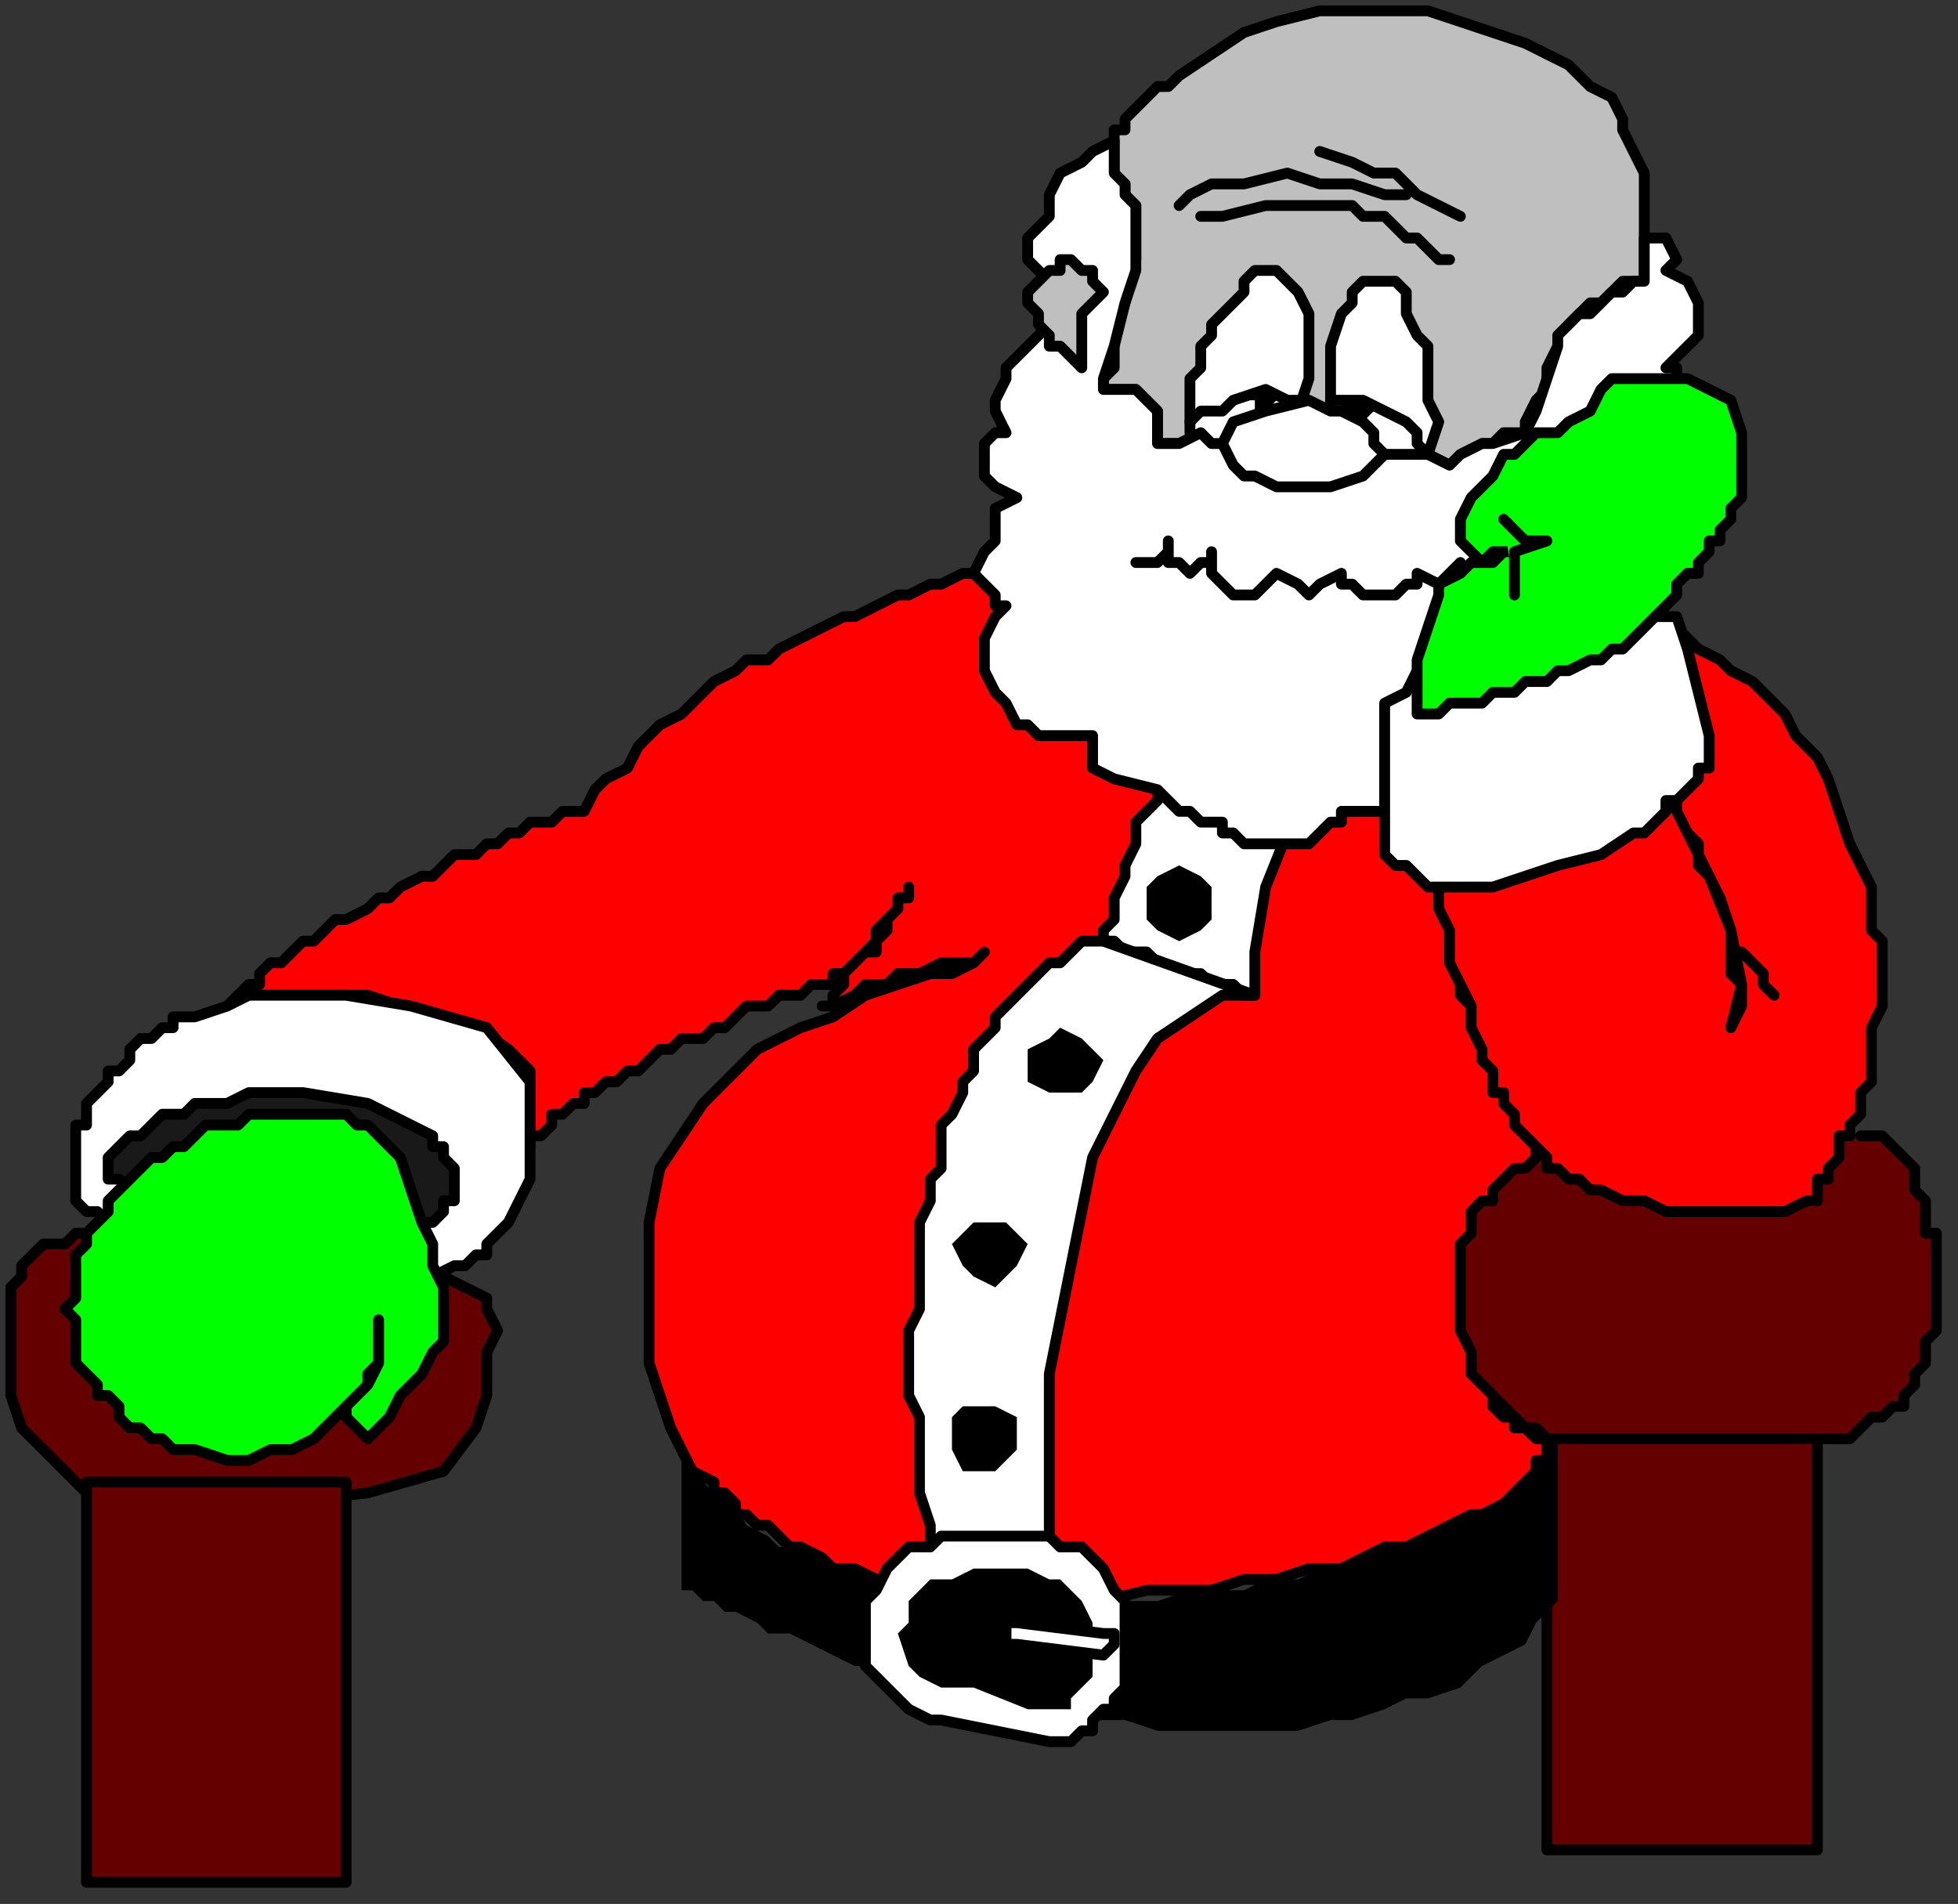
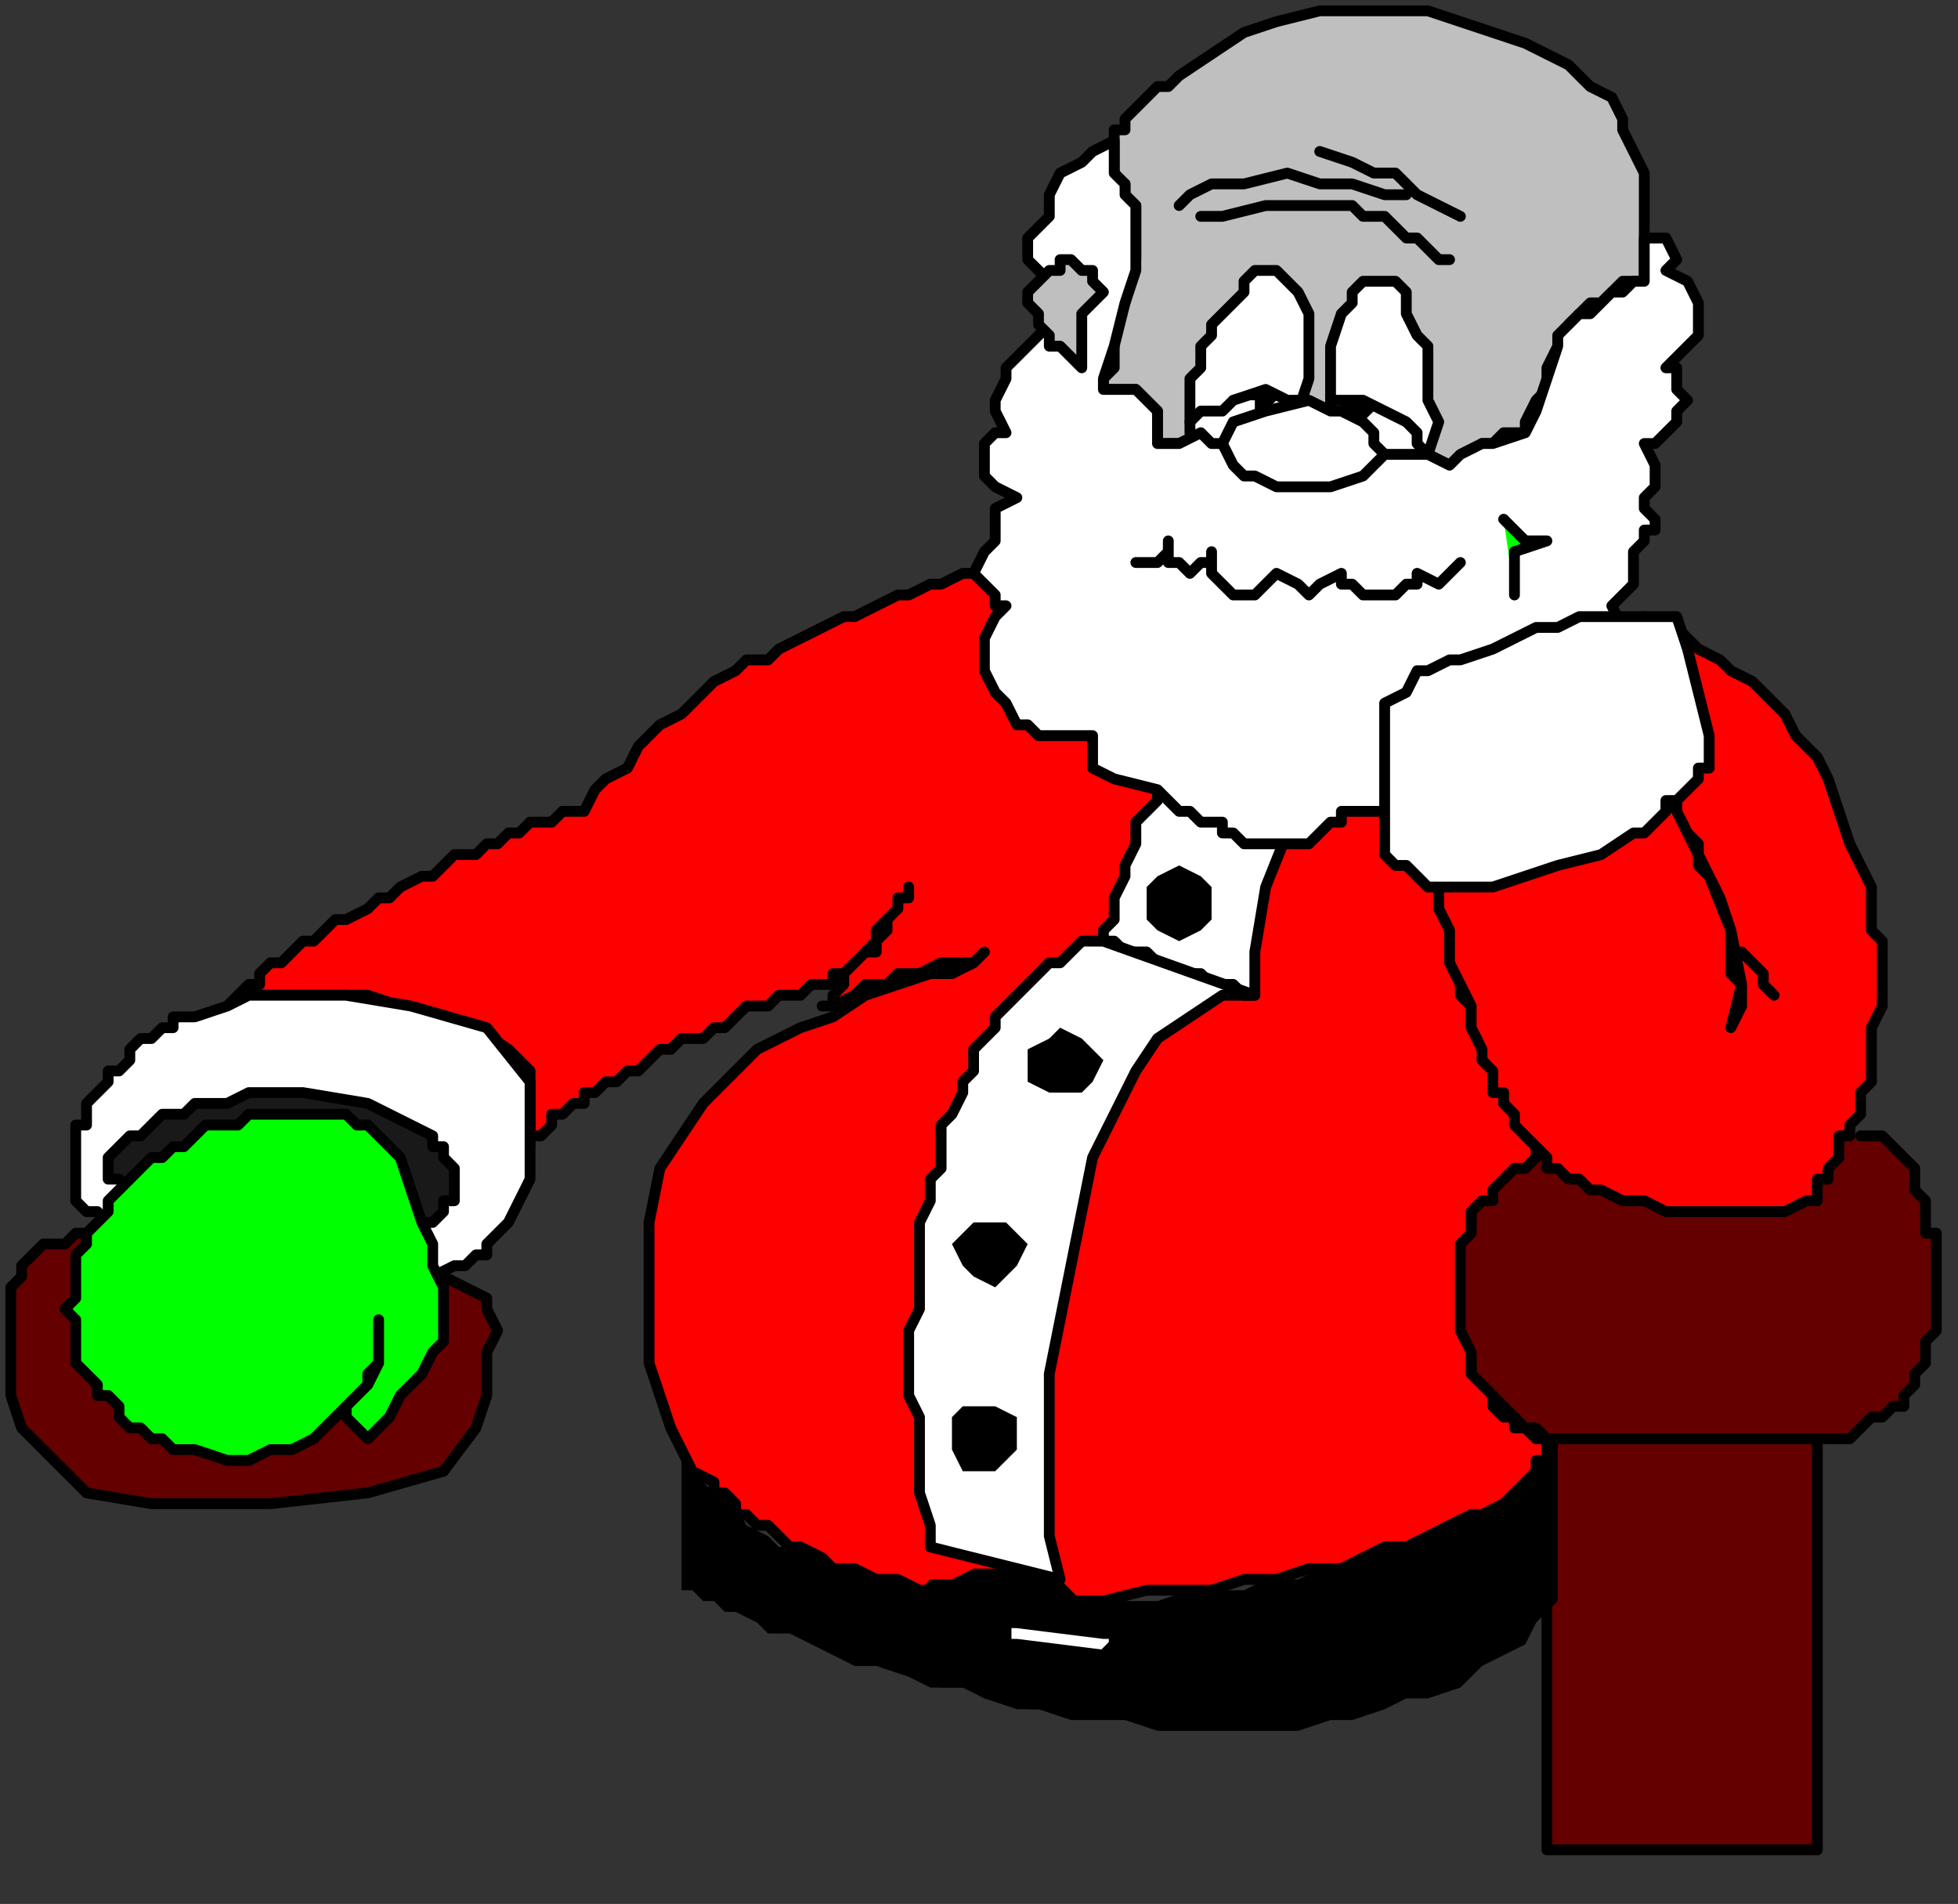
<svg xmlns="http://www.w3.org/2000/svg" xmlns:ns1="http://sodipodi.sourceforge.net/DTD/sodipodi-0.dtd" xmlns:ns2="http://www.inkscape.org/namespaces/inkscape" version="1.0" width="47.89mm" height="46.567mm" id="svg87" ns1:docname="SANTA033.WMF">
  <rect width="100%" height="100%" fill="#333333" stroke="none" />
  <ns1:namedview pagecolor="#ffffff" bordercolor="#666666" borderopacity="1" objecttolerance="10" gridtolerance="10" guidetolerance="10" ns2:pageopacity="0" ns2:pageshadow="2" ns2:window-width="640" ns2:window-height="480" id="namedview89" />
  <defs id="defs3">
    <pattern id="WMFhbasepattern" patternUnits="userSpaceOnUse" width="6" height="6" x="0" y="0" />
  </defs>
  <path style="fill:none;stroke:none;" d="  M 0,0   L 180,0   L 180,175   L 0,175   z " id="path5" />
  <path style="fill:#650000;fill-rule:evenodd;fill-opacity:1;stroke:#000000;stroke-width:1px;stroke-linecap:round;stroke-linejoin:round;stroke-miterlimit:4;stroke-dasharray:none;stroke-opacity:1;" d="  M 8,114   L 7,114   L 6,115   L 5,115   L 4,115   L 3,116   L 2,117   L 2,118   L 1,119   L 1,119   L 1,120   L 1,121   L 1,121   L 1,123   L 1,126   L 1,129   L 2,132   L 5,135   L 8,138   L 14,139   L 14,139   L 25,139   L 34,138   L 41,136   L 44,132   L 44,132   L 45,129   L 45,127   L 45,125   L 46,123   L 45,121   L 45,120   L 43,119   L 41,118   L 41,118   L 38,118   L 33,117   L 27,117   L 21,116   L 15,116   L 11,115   L 8,114  z " id="path7" />
  <path style="fill:#650000;fill-rule:evenodd;fill-opacity:1;stroke:none;" d="  M 141,107   L 141,107   L 140,107   L 140,108   L 140,108   L 139,108   L 139,109   L 138,109   L 138,110   L 137,110   L 137,111   L 137,111   L 136,112   L 136,113   L 135,113   L 135,114   L 135,114   L 134,115   L 134,116   L 134,117   L 134,118   L 134,118   L 134,119   L 134,120   L 134,121   L 134,122   L 134,123   L 134,124   L 135,125   L 135,126   L 136,126   L 136,127   L 137,128   L 138,129   L 139,130   L 140,131   L 141,132   L 142,132   L 143,133   L 143,133   L 169,133   L 170,133   L 171,133   L 172,132   L 173,131   L 174,131   L 175,130   L 176,130   L 176,129   L 177,128   L 177,127   L 178,126   L 178,125   L 178,124   L 179,123   L 179,122   L 179,121   L 179,120   L 179,119   L 179,118   L 179,116   L 179,115   L 179,114   L 178,114   L 178,113   L 178,112   L 178,111   L 177,110   L 177,109   L 177,108   L 176,107   L 176,107   L 175,106   L 175,106   L 174,105   L 174,105   L 174,105   L 173,105   L 173,105   L 172,105  z " id="path9" />
  <path style="fill:none;stroke:#000000;stroke-width:1px;stroke-linecap:round;stroke-linejoin:round;stroke-miterlimit:4;stroke-dasharray:none;stroke-opacity:1;" d="  M 141,107   L 141,107   L 140,107   L 140,108   L 140,108   L 139,108   L 139,109   L 138,109   L 138,110   L 137,110   L 137,111   L 137,111   L 136,112   L 136,113   L 135,113   L 135,114   L 135,114   L 134,115   L 134,116   L 134,117   L 134,118   L 134,118   L 134,119   L 134,120   L 134,121   L 134,122   L 134,123   L 134,124   L 135,125   L 135,126   L 136,126   L 136,127   L 137,128   L 138,129   L 139,130   L 140,131   L 141,132   L 142,132   L 143,133   L 143,133   L 169,133   L 170,133   L 171,133   L 172,132   L 173,131   L 174,131   L 175,130   L 176,130   L 176,129   L 177,128   L 177,127   L 178,126   L 178,125   L 178,124   L 179,123   L 179,122   L 179,121   L 179,120   L 179,119   L 179,118   L 179,116   L 179,115   L 179,114   L 178,114   L 178,113   L 178,112   L 178,111   L 177,110   L 177,109   L 177,108   L 176,107   L 176,107   L 175,106   L 175,106   L 174,105   L 174,105   L 174,105   L 173,105   L 173,105   L 172,105  " id="path11" />
  <path style="fill:#650000;fill-rule:evenodd;fill-opacity:1;stroke:#000000;stroke-width:1px;stroke-linecap:round;stroke-linejoin:round;stroke-miterlimit:4;stroke-dasharray:none;stroke-opacity:1;" d="  M 168,171   L 168,133   L 143,133   L 143,171   L 168,171  z " id="path13" />
-   <path style="fill:#650000;fill-rule:evenodd;fill-opacity:1;stroke:#000000;stroke-width:1px;stroke-linecap:round;stroke-linejoin:round;stroke-miterlimit:4;stroke-dasharray:none;stroke-opacity:1;" d="  M 32,174   L 32,137   L 8,137   L 8,174   L 32,174  z " id="path15" />
  <path style="fill:#000000;fill-rule:evenodd;fill-opacity:1;stroke:none;" d="  M 63,134   L 63,146   L 63,147   L 64,147   L 65,148   L 66,148   L 67,149   L 68,149   L 70,150   L 71,151   L 73,151   L 75,152   L 77,153   L 79,154   L 81,154   L 84,155   L 86,156   L 89,156   L 91,157   L 94,158   L 96,158   L 99,159   L 102,159   L 104,159   L 107,160   L 110,160   L 112,160   L 115,160   L 118,160   L 120,160   L 123,159   L 125,159   L 128,158   L 130,157   L 132,157   L 135,156   L 137,154   L 139,153   L 141,152   L 142,150   L 144,148   L 144,148   L 144,133   L 142,135   L 141,136   L 139,137   L 137,139   L 135,140   L 133,141   L 131,142   L 129,143   L 127,144   L 125,144   L 122,145   L 120,146   L 117,146   L 115,147   L 112,147   L 110,147   L 107,148   L 105,148   L 102,148   L 100,148   L 97,148   L 95,148   L 92,148   L 90,147   L 87,147   L 85,147   L 83,146   L 80,146   L 78,145   L 76,144   L 74,143   L 72,143   L 71,142   L 69,141   L 68,139   L 66,138   L 65,137   L 64,136   L 63,134  z " id="path17" />
  <path style="fill:#ff0000;fill-rule:evenodd;fill-opacity:1;stroke:#000000;stroke-width:1px;stroke-linecap:round;stroke-linejoin:round;stroke-miterlimit:4;stroke-dasharray:none;stroke-opacity:1;" d="  M 66,137   L 66,138   L 67,138   L 67,138   L 68,139   L 68,140   L 69,140   L 70,141   L 71,141   L 72,142   L 73,143   L 74,143   L 76,144   L 77,145   L 79,145   L 81,146   L 83,146   L 85,147   L 87,147   L 90,147   L 92,148   L 95,148   L 98,148   L 102,148   L 102,148   L 106,147   L 109,147   L 112,147   L 115,146   L 118,146   L 121,145   L 124,145   L 126,144   L 128,143   L 130,143   L 132,142   L 134,141   L 136,140   L 137,140   L 139,139   L 140,138   L 141,137   L 142,136   L 142,135   L 143,135   L 143,134   L 143,133   L 143,133   L 142,133   L 141,132   L 140,132   L 140,131   L 139,131   L 138,130   L 138,129   L 137,128   L 136,127   L 136,126   L 136,125   L 135,123   L 135,122   L 135,121   L 135,120   L 135,119   L 135,118   L 135,116   L 135,115   L 136,114   L 136,113   L 136,112   L 137,111   L 138,111   L 138,110   L 139,109   L 140,108   L 141,108   L 142,107   L 142,107   L 142,106   L 141,105   L 140,103   L 139,102   L 139,101   L 138,99   L 138,98   L 137,96   L 136,95   L 136,93   L 135,92   L 135,90   L 134,88   L 134,86   L 134,84   L 133,82   L 133,79   L 133,77   L 132,74   L 132,74   L 132,75   L 131,75   L 130,75   L 129,75   L 128,74   L 127,74   L 126,74   L 125,74   L 124,73   L 122,73   L 121,72   L 120,72   L 119,71   L 117,71   L 116,70   L 114,69   L 113,69   L 112,68   L 110,67   L 109,67   L 108,66   L 107,65   L 105,64   L 104,63   L 103,63   L 101,62   L 100,61   L 99,60   L 98,60   L 97,59   L 96,58   L 95,57   L 94,57   L 94,56   L 93,55   L 92,55   L 92,54   L 91,53   L 91,53   L 91,53   L 90,53   L 89,53   L 87,54   L 86,54   L 84,55   L 83,55   L 81,56   L 79,57   L 78,57   L 76,58   L 74,59   L 72,60   L 71,61   L 69,61   L 68,62   L 66,63   L 64,65   L 63,66   L 61,67   L 60,68   L 59,69   L 58,71   L 56,72   L 55,73   L 54,75   L 54,75   L 53,75   L 52,75   L 51,76   L 50,76   L 49,76   L 48,77   L 47,77   L 46,78   L 45,78   L 44,79   L 42,79   L 41,80   L 40,81   L 39,81   L 37,82   L 36,83   L 35,83   L 34,84   L 32,85   L 31,85   L 30,86   L 29,87   L 28,87   L 27,88   L 26,89   L 25,89   L 24,90   L 24,91   L 23,91   L 22,92   L 22,92   L 21,93   L 21,93   L 21,93   L 23,92   L 26,92   L 30,92   L 34,92   L 37,93   L 41,94   L 44,95   L 47,97   L 49,99   L 49,102   L 49,106   L 49,106   L 49,105   L 50,105   L 50,105   L 51,104   L 51,103   L 52,103   L 53,102   L 54,102   L 54,101   L 55,101   L 56,100   L 57,100   L 58,99   L 59,99   L 60,98   L 61,97   L 62,97   L 63,96   L 64,96   L 65,96   L 66,95   L 67,95   L 68,94   L 68,94   L 69,93   L 70,93   L 71,93   L 72,92   L 72,92   L 73,92   L 74,92   L 74,92   L 74,92   L 75,91   L 76,91   L 77,91   L 77,90   L 78,90   L 79,89   L 79,89   L 80,88   L 81,88   L 81,87   L 82,86   L 82,86   L 82,85   L 83,84   L 83,84   L 83,83   L 84,83   L 84,83   L 84,82   L 84,82   L 84,82   L 84,82   L 84,82   L 84,82   L 84,83   L 83,83   L 83,84   L 82,85   L 81,86   L 81,87   L 80,88   L 79,89   L 78,90   L 78,91   L 77,92   L 77,93   L 76,93   L 76,93   L 76,93   L 77,93   L 79,92   L 80,91   L 82,91   L 83,90   L 85,90   L 87,89   L 88,89   L 89,89   L 90,89   L 91,88   L 91,88   L 90,89   L 88,90   L 86,90   L 83,91   L 80,92   L 77,94   L 74,95   L 70,97   L 68,99   L 65,102   L 63,105   L 61,108   L 60,113   L 60,117   L 60,117   L 60,122   L 60,126   L 61,129   L 62,132   L 63,134   L 64,136   L 66,137  z " id="path19" />
  <path style="fill:#ffffff;fill-rule:evenodd;fill-opacity:1;stroke:none;" d="  M 107,73   L 107,74   L 106,75   L 105,76   L 105,78   L 104,80   L 104,81   L 103,83   L 103,85   L 102,86   L 102,87   L 102,87   L 103,87   L 104,88   L 106,88   L 107,89   L 109,90   L 111,90   L 112,91   L 114,91   L 115,92   L 116,92   L 116,92   L 116,88   L 117,82   L 119,77  z " id="path21" />
  <path style="fill:none;stroke:#000000;stroke-width:1px;stroke-linecap:round;stroke-linejoin:round;stroke-miterlimit:4;stroke-dasharray:none;stroke-opacity:1;" d="  M 107,73   L 107,74   L 106,75   L 105,76   L 105,78   L 104,80   L 104,81   L 103,83   L 103,85   L 102,86   L 102,87   L 102,87   L 103,87   L 104,88   L 106,88   L 107,89   L 109,90   L 111,90   L 112,91   L 114,91   L 115,92   L 116,92   L 116,92   L 116,88   L 117,82   L 119,77  " id="path23" />
  <path style="fill:#bfbfbf;fill-rule:evenodd;fill-opacity:1;stroke:#000000;stroke-width:1px;stroke-linecap:round;stroke-linejoin:round;stroke-miterlimit:4;stroke-dasharray:none;stroke-opacity:1;" d="  M 152,26   L 152,24   L 152,22   L 152,20   L 152,18   L 152,16   L 151,14   L 150,12   L 150,11   L 149,9   L 147,8   L 146,7   L 145,6   L 143,5   L 141,4   L 141,4   L 138,3   L 135,2   L 132,1   L 129,1   L 125,1   L 122,1   L 118,2   L 115,3   L 112,5   L 109,7   L 109,7   L 108,8   L 107,8   L 106,9   L 105,10   L 105,10   L 104,11   L 104,12   L 103,12   L 103,13   L 103,13   L 103,14   L 103,14   L 103,15   L 103,15   L 103,16   L 103,16   L 103,17   L 103,17   L 104,17   L 104,18   L 104,18   L 104,18   L 104,18   L 105,19   L 105,19   L 105,19   L 105,21   L 105,24   L 104,28   L 104,28   L 103,31   L 103,34   L 102,35   L 102,36   L 102,36   L 104,36   L 105,36   L 106,37   L 107,38   L 107,40   L 107,41   L 107,41   L 110,41   L 113,41   L 115,42   L 115,42   L 117,42   L 120,43   L 121,44   L 121,44   L 122,44   L 124,43   L 125,42   L 126,42   L 128,42   L 128,42   L 130,42   L 132,42   L 134,43   L 134,43   L 135,43   L 136,42   L 137,41   L 138,41   L 139,40   L 141,40   L 141,40   L 141,39   L 142,37   L 143,36   L 143,34   L 144,32   L 144,32   L 144,32   L 145,31   L 145,30   L 146,29   L 147,28   L 148,28   L 149,27   L 150,26   L 152,26  z " id="path25" />
  <path style="fill:none;stroke:#000000;stroke-width:1px;stroke-linecap:round;stroke-linejoin:round;stroke-miterlimit:4;stroke-dasharray:none;stroke-opacity:1;" d="  M 134,24   L 133,24   L 132,23   L 131,22   L 130,22   L 129,21   L 128,20   L 127,20   L 126,20   L 125,19   L 124,19   L 122,19   L 121,19   L 121,19   L 117,19   L 113,20   L 111,20  " id="path27" />
  <path style="fill:none;stroke:#000000;stroke-width:1px;stroke-linecap:round;stroke-linejoin:round;stroke-miterlimit:4;stroke-dasharray:none;stroke-opacity:1;" d="  M 130,18   L 128,18   L 125,17   L 122,17   L 119,16   L 115,17   L 115,17   L 112,17   L 110,18   L 109,19   L 109,19   L 109,19  " id="path29" />
  <path style="fill:none;stroke:#000000;stroke-width:1px;stroke-linecap:round;stroke-linejoin:round;stroke-miterlimit:4;stroke-dasharray:none;stroke-opacity:1;" d="  M 122,14   L 125,15   L 127,16   L 129,16   L 131,18   L 133,19   L 135,20  " id="path31" />
  <path style="fill:#ffffff;fill-rule:evenodd;fill-opacity:1;stroke:#000000;stroke-width:1px;stroke-linecap:round;stroke-linejoin:round;stroke-miterlimit:4;stroke-dasharray:none;stroke-opacity:1;" d="  M 120,38   L 121,35   L 121,32   L 121,29   L 121,29   L 120,27   L 119,26   L 118,25   L 118,25   L 116,25   L 115,26   L 115,26   L 115,27   L 114,28   L 113,29   L 112,30   L 112,31   L 111,32   L 111,34   L 110,35   L 110,37   L 110,37   L 110,40   L 111,41   L 113,42   L 113,42   L 115,43   L 118,42   L 120,38  z " id="path33" />
  <path style="fill:none;stroke:#000000;stroke-width:1px;stroke-linecap:round;stroke-linejoin:round;stroke-miterlimit:4;stroke-dasharray:none;stroke-opacity:1;" d="  M 120,37   L 119,37   L 117,36   L 114,37   L 114,37   L 113,38   L 111,38   L 110,39  " id="path35" />
  <path style="fill:#000000;fill-rule:evenodd;fill-opacity:1;stroke:none;" d="  M 115,37   L 116,37   L 116,38   L 117,38   L 117,38   L 118,37   L 118,37   L 119,37   L 119,37   L 117,36   L 116,36   L 115,37  z " id="path37" />
  <path style="fill:#ffffff;fill-rule:evenodd;fill-opacity:1;stroke:#000000;stroke-width:1px;stroke-linecap:round;stroke-linejoin:round;stroke-miterlimit:4;stroke-dasharray:none;stroke-opacity:1;" d="  M 123,39   L 123,35   L 123,32   L 124,29   L 124,29   L 125,28   L 125,27   L 126,26   L 127,26   L 128,26   L 128,26   L 129,26   L 130,27   L 130,27   L 130,29   L 131,31   L 132,32   L 132,34   L 132,37   L 133,39   L 133,39   L 132,42   L 131,43   L 129,44   L 129,44   L 126,44   L 124,43   L 123,39  z " id="path39" />
  <path style="fill:none;stroke:#000000;stroke-width:1px;stroke-linecap:round;stroke-linejoin:round;stroke-miterlimit:4;stroke-dasharray:none;stroke-opacity:1;" d="  M 123,37   L 124,37   L 126,37   L 128,38   L 128,38   L 130,39   L 131,40   L 131,41   L 132,42  " id="path41" />
  <path style="fill:#000000;fill-rule:evenodd;fill-opacity:1;stroke:none;" d="  M 128,38   L 127,38   L 126,39   L 126,39   L 126,39   L 125,38   L 124,38   L 124,37   L 124,37   L 126,37   L 127,38   L 128,38  z " id="path43" />
  <path style="fill:#ffffff;fill-rule:evenodd;fill-opacity:1;stroke:#000000;stroke-width:1px;stroke-linecap:round;stroke-linejoin:round;stroke-miterlimit:4;stroke-dasharray:none;stroke-opacity:1;" d="  M 152,46   L 153,45   L 153,44   L 153,43   L 152,41   L 152,41   L 153,41   L 154,40   L 155,39   L 155,39   L 155,38   L 156,37   L 155,36   L 155,35   L 155,34   L 154,34   L 154,34   L 155,33   L 156,32   L 157,31   L 157,29   L 157,29   L 157,28   L 156,26   L 154,25   L 154,25   L 155,24   L 154,22   L 152,22   L 152,22   L 152,23   L 152,24   L 152,26   L 152,26   L 151,26   L 150,27   L 149,27   L 148,28   L 147,29   L 146,29   L 145,30   L 144,31   L 144,32   L 144,32   L 144,32   L 143,35   L 142,38   L 141,40   L 141,40   L 138,41   L 137,41   L 135,42   L 134,43   L 134,43   L 132,42   L 130,42   L 128,42   L 128,42   L 125,42   L 123,43   L 121,44   L 121,44   L 120,43   L 118,43   L 117,42   L 115,42   L 115,42   L 113,41   L 112,41   L 111,40   L 109,41   L 107,41   L 107,41   L 107,40   L 107,38   L 106,37   L 105,36   L 104,36   L 102,36   L 102,36   L 102,35   L 103,32   L 104,28   L 104,28   L 105,25   L 105,23   L 105,21   L 105,19   L 105,19   L 104,18   L 104,17   L 103,16   L 103,15   L 103,13   L 103,13   L 101,14   L 101,14   L 100,15   L 100,15   L 98,16   L 97,18   L 97,20   L 97,20   L 95,22   L 95,24   L 97,26   L 97,26   L 97,27   L 98,27   L 99,28   L 99,29   L 99,29   L 99,29   L 98,29   L 97,30   L 96,31   L 95,32   L 94,33   L 93,34   L 93,35   L 93,35   L 92,37   L 92,38   L 93,40   L 93,40   L 92,40   L 91,41   L 91,42   L 91,43   L 91,43   L 91,44   L 92,45   L 94,46   L 94,46   L 92,47   L 92,48   L 92,49   L 92,50   L 92,50   L 91,51   L 90,53   L 91,54   L 91,54   L 92,55   L 92,56   L 93,56   L 93,56   L 92,57   L 91,59   L 91,60   L 91,62   L 92,64   L 93,65   L 93,65   L 94,67   L 95,67   L 96,68   L 97,68   L 98,68   L 99,68   L 99,68   L 100,68   L 101,68   L 101,68   L 101,71   L 103,72   L 107,73   L 107,73   L 108,74   L 109,75   L 109,75   L 110,75   L 111,76   L 113,76   L 113,76   L 113,77   L 114,77   L 115,78   L 116,78   L 117,78   L 117,78   L 118,78   L 119,78   L 120,78   L 120,78   L 121,78   L 122,77   L 122,77   L 122,77   L 123,76   L 124,76   L 124,75   L 124,75   L 124,75   L 124,75   L 127,75   L 129,75   L 131,75   L 133,74   L 133,74   L 134,73   L 135,72   L 135,71   L 135,71   L 135,71   L 137,71   L 139,71   L 141,70   L 141,70   L 142,70   L 143,69   L 143,68   L 144,67   L 144,66   L 144,65   L 144,65   L 146,65   L 149,64   L 150,62   L 150,62   L 150,60   L 150,58   L 149,56   L 149,56   L 150,55   L 150,55   L 151,54   L 151,53   L 151,52   L 151,51   L 151,51   L 151,51   L 152,50   L 152,49   L 153,49   L 153,48   L 152,47   L 152,46  z " id="path45" />
  <path style="fill:#ffffff;fill-rule:evenodd;fill-opacity:1;stroke:#000000;stroke-width:1px;stroke-linecap:round;stroke-linejoin:round;stroke-miterlimit:4;stroke-dasharray:none;stroke-opacity:1;" d="  M 121,37   L 117,38   L 114,39   L 113,41   L 113,41   L 114,43   L 115,44   L 116,44   L 118,45   L 120,45   L 120,45   L 123,45   L 126,44   L 128,42   L 128,42   L 127,41   L 127,40   L 126,39   L 124,38   L 123,38   L 121,37  z " id="path47" />
  <path style="fill:#ff0000;fill-rule:evenodd;fill-opacity:1;stroke:#000000;stroke-width:1px;stroke-linecap:round;stroke-linejoin:round;stroke-miterlimit:4;stroke-dasharray:none;stroke-opacity:1;" d="  M 160,95   L 161,91   L 160,86   L 158,81   L 158,81   L 157,80   L 157,78   L 156,77   L 155,75   L 155,74   L 154,73   L 154,72   L 153,71   L 153,70   L 152,69   L 152,69   L 152,69   L 152,57   L 153,58   L 154,58   L 155,58   L 156,59   L 157,60   L 159,61   L 160,62   L 162,63   L 163,64   L 165,66   L 166,68   L 168,70   L 169,72   L 170,75   L 171,78   L 172,80   L 172,80   L 173,82   L 173,84   L 173,86   L 174,87   L 174,89   L 174,90   L 174,92   L 174,93   L 173,95   L 173,96   L 173,97   L 173,98   L 173,100   L 172,101   L 172,102   L 172,103   L 171,104   L 171,105   L 170,105   L 170,106   L 170,107   L 169,108   L 169,108   L 169,109   L 168,109   L 168,110   L 168,110   L 168,111   L 168,111   L 167,111   L 165,112   L 164,112   L 162,112   L 160,112   L 158,112   L 156,112   L 154,112   L 152,111   L 150,111   L 148,110   L 148,110   L 147,110   L 147,110   L 146,109   L 145,109   L 144,108   L 143,108   L 143,107   L 142,106   L 141,105   L 141,105   L 140,104   L 140,103   L 139,102   L 139,101   L 138,101   L 138,100   L 138,99   L 137,98   L 137,98   L 137,97   L 136,95   L 136,93   L 135,91   L 134,89   L 134,86   L 133,84   L 133,81   L 133,79   L 132,77   L 132,75   L 132,73   L 132,73   L 133,73   L 133,73   L 135,73   L 137,72   L 139,71   L 141,71   L 143,70   L 145,70   L 147,69   L 149,69   L 150,69   L 151,69   L 152,69   L 152,69   L 152,69   L 153,70   L 154,72   L 154,73   L 155,75   L 156,77   L 157,79   L 158,81   L 158,81   L 159,83   L 160,86   L 160,88   L 160,90   L 161,91   L 161,93   L 160,95  z " id="path49" />
  <path style="fill:none;stroke:#000000;stroke-width:1px;stroke-linecap:round;stroke-linejoin:round;stroke-miterlimit:4;stroke-dasharray:none;stroke-opacity:1;" d="  M 164,92   L 163,91   L 163,90   L 162,89   L 161,88   L 160,89  " id="path51" />
  <path style="fill:none;stroke:#000000;stroke-width:1px;stroke-linecap:round;stroke-linejoin:round;stroke-miterlimit:4;stroke-dasharray:none;stroke-opacity:1;" d="  M 105,52   L 107,52   L 108,51   L 108,50   L 108,50   L 108,52   L 109,52   L 110,53   L 110,53   L 111,52   L 112,52   L 112,51   L 112,51   L 112,53   L 113,54   L 114,55   L 114,55   L 116,55   L 117,54   L 118,53   L 118,53   L 120,54   L 121,55   L 122,54   L 124,53   L 124,53   L 124,54   L 125,54   L 126,55   L 127,55   L 128,55   L 129,55   L 130,54   L 131,54   L 131,53   L 131,53   L 133,54   L 134,53   L 135,52  " id="path53" />
  <path style="fill:#ffffff;fill-rule:evenodd;fill-opacity:1;stroke:#000000;stroke-width:1px;stroke-linecap:round;stroke-linejoin:round;stroke-miterlimit:4;stroke-dasharray:none;stroke-opacity:1;" d="  M 131,62   L 130,64   L 128,65   L 128,66   L 128,69   L 128,69   L 128,70   L 128,72   L 128,73   L 128,75   L 128,76   L 128,77   L 128,78   L 128,79   L 128,79   L 129,80   L 130,80   L 131,81   L 132,82   L 134,82   L 135,82   L 135,82   L 138,82   L 141,81   L 144,80   L 148,79   L 151,77   L 151,77   L 152,77   L 153,76   L 154,75   L 154,74   L 155,74   L 156,73   L 157,72   L 157,72   L 157,71   L 158,71   L 158,70   L 158,69   L 158,68   L 158,68   L 157,64   L 156,60   L 155,57   L 155,57   L 153,57   L 150,57   L 147,57   L 147,57   L 146,57   L 144,58   L 142,58   L 140,59   L 138,60   L 135,61   L 134,61   L 132,62   L 131,62  z " id="path55" />
-   <path style="fill:#00ff00;fill-rule:evenodd;fill-opacity:1;stroke:#000000;stroke-width:1px;stroke-linecap:round;stroke-linejoin:round;stroke-miterlimit:4;stroke-dasharray:none;stroke-opacity:1;" d="  M 140,51   L 138,51   L 137,52   L 136,52   L 135,53   L 133,54   L 133,55   L 133,55   L 132,58   L 131,61   L 131,64   L 131,66   L 131,66   L 132,66   L 132,66   L 133,66   L 133,66   L 134,65   L 136,65   L 137,65   L 138,64   L 140,64   L 141,63   L 143,63   L 144,62   L 145,62   L 147,61   L 148,61   L 149,60   L 150,60   L 151,59   L 151,59   L 152,58   L 152,58   L 152,58   L 153,57   L 153,57   L 154,56   L 154,56   L 155,55   L 155,54   L 156,53   L 157,53   L 157,52   L 158,51   L 158,50   L 159,50   L 159,49   L 160,48   L 160,47   L 160,47   L 161,46   L 161,46   L 161,46   L 161,43   L 161,40   L 160,37   L 160,37   L 158,36   L 156,35   L 154,35   L 152,35   L 150,35   L 150,35   L 149,35   L 148,36   L 147,38   L 147,38   L 145,39   L 144,40   L 142,40   L 141,41   L 141,41   L 140,42   L 139,42   L 138,44   L 137,45   L 136,46   L 136,46   L 135,48   L 135,49   L 135,50   L 136,51   L 137,52   L 137,52   L 138,52   L 139,51   L 140,51  z " id="path57" />
  <path style="fill:#00ff00;fill-rule:evenodd;fill-opacity:1;stroke:none;" d="  M 140,55   L 140,53   L 140,51   L 143,50   L 143,50   L 141,50   L 140,49   L 139,48  z " id="path59" />
  <path style="fill:none;stroke:#000000;stroke-width:1px;stroke-linecap:round;stroke-linejoin:round;stroke-miterlimit:4;stroke-dasharray:none;stroke-opacity:1;" d="  M 140,55   L 140,53   L 140,51   L 143,50   L 143,50   L 141,50   L 140,49   L 139,48  " id="path61" />
  <path style="fill:#bfbfbf;fill-rule:evenodd;fill-opacity:1;stroke:#000000;stroke-width:1px;stroke-linecap:round;stroke-linejoin:round;stroke-miterlimit:4;stroke-dasharray:none;stroke-opacity:1;" d="  M 100,34   L 100,31   L 100,29   L 102,27   L 102,27   L 101,26   L 101,25   L 100,25   L 99,24   L 98,24   L 98,25   L 97,25   L 97,25   L 96,26   L 95,27   L 95,28   L 96,29   L 96,30   L 97,31   L 97,31   L 97,32   L 98,32   L 99,33   L 100,34  z " id="path63" />
  <path style="fill:#ffffff;fill-rule:evenodd;fill-opacity:1;stroke:#000000;stroke-width:1px;stroke-linecap:round;stroke-linejoin:round;stroke-miterlimit:4;stroke-dasharray:none;stroke-opacity:1;" d="  M 13,114   L 11,114   L 10,113   L 9,112   L 8,112   L 7,111   L 7,110   L 7,109   L 7,108   L 7,106   L 7,105   L 7,105   L 7,104   L 8,104   L 8,103   L 8,102   L 9,101   L 10,100   L 10,99   L 11,99   L 12,98   L 12,97   L 13,96   L 14,96   L 15,95   L 16,95   L 16,94   L 17,94   L 18,94   L 18,94   L 21,93   L 23,92   L 25,92   L 27,92   L 29,92   L 32,92   L 32,92   L 38,93   L 45,95   L 49,100   L 49,100   L 49,103   L 49,106   L 49,109   L 48,111   L 47,113   L 46,114   L 45,115   L 45,115   L 45,116   L 44,116   L 43,117   L 42,117   L 40,118   L 39,118   L 37,118   L 35,118   L 32,118   L 29,118   L 26,117   L 22,117   L 18,115   L 13,114  z " id="path65" />
  <path style="fill:#191919;fill-rule:evenodd;fill-opacity:1;stroke:#000000;stroke-width:1px;stroke-linecap:round;stroke-linejoin:round;stroke-miterlimit:4;stroke-dasharray:none;stroke-opacity:1;" d="  M 14,111   L 12,110   L 11,109   L 10,109   L 10,108   L 10,107   L 12,105   L 12,105   L 13,105   L 14,104   L 15,103   L 17,103   L 18,102   L 19,102   L 20,102   L 21,102   L 23,101   L 23,101   L 28,101   L 34,102   L 40,105   L 40,105   L 40,106   L 41,106   L 41,107   L 42,108   L 42,109   L 42,110   L 42,110   L 42,111   L 41,111   L 41,112   L 41,112   L 40,113   L 40,113   L 40,113   L 39,113   L 39,113   L 37,114   L 34,114   L 30,114   L 25,114   L 19,113   L 14,111  z " id="path67" />
  <path style="fill:#00ff00;fill-rule:evenodd;fill-opacity:1;stroke:#000000;stroke-width:1px;stroke-linecap:round;stroke-linejoin:round;stroke-miterlimit:4;stroke-dasharray:none;stroke-opacity:1;" d="  M 35,122   L 35,125   L 35,126   L 34,128   L 32,130   L 32,130   L 32,131   L 33,132   L 34,133   L 34,133   L 35,132   L 36,131   L 37,129   L 39,127   L 40,125   L 40,125   L 41,124   L 41,123   L 41,121   L 41,119   L 40,117   L 40,115   L 39,113   L 39,113   L 38,110   L 37,107   L 34,104   L 34,104   L 33,104   L 32,103   L 30,103   L 29,103   L 28,103   L 26,103   L 25,103   L 23,103   L 22,104   L 21,104   L 19,104   L 18,105   L 18,105   L 18,105   L 17,106   L 16,106   L 15,107   L 14,107   L 13,108   L 12,109   L 12,109   L 11,110   L 10,111   L 10,112   L 9,113   L 8,114   L 8,115   L 7,116   L 7,117   L 7,118   L 7,120   L 7,120   L 6,121   L 7,122   L 7,123   L 7,124   L 7,126   L 8,127   L 9,128   L 9,129   L 10,129   L 11,130   L 11,131   L 12,132   L 13,132   L 14,133   L 15,133   L 16,134   L 17,134   L 18,134   L 18,134   L 21,135   L 23,135   L 25,134   L 27,134   L 29,133   L 30,132   L 31,131   L 32,130   L 32,130   L 33,129   L 34,128   L 34,127   L 35,126   L 35,126   L 35,125   L 35,123   L 35,122  z " id="path69" />
  <path style="fill:#ffffff;fill-rule:evenodd;fill-opacity:1;stroke:#000000;stroke-width:1px;stroke-linecap:round;stroke-linejoin:round;stroke-miterlimit:4;stroke-dasharray:none;stroke-opacity:1;" d="  M 102,87   L 101,87   L 100,87   L 99,88   L 99,88   L 98,89   L 97,89   L 96,90   L 95,91   L 95,91   L 94,92   L 93,93   L 92,94   L 92,95   L 91,96   L 90,97   L 90,99   L 89,100   L 89,101   L 88,103   L 87,104   L 87,106   L 87,108   L 86,109   L 86,111   L 85,113   L 85,115   L 85,117   L 85,119   L 85,121   L 84,123   L 84,125   L 84,127   L 84,129   L 85,131   L 85,134   L 85,136   L 85,138   L 86,141   L 86,143   L 86,143   L 98,146   L 97,142   L 97,137   L 97,132   L 97,127   L 98,122   L 99,117   L 100,112   L 101,107   L 103,103   L 105,99   L 107,96   L 110,94   L 113,92   L 116,92   L 116,92   L 102,87  z " id="path71" />
-   <path style="fill:#ffffff;fill-rule:evenodd;fill-opacity:1;stroke:#000000;stroke-width:1px;stroke-linecap:round;stroke-linejoin:round;stroke-miterlimit:4;stroke-dasharray:none;stroke-opacity:1;" d="  M 97,161   L 98,161   L 99,161   L 100,160   L 101,160   L 101,159   L 102,158   L 103,158   L 103,157   L 104,156   L 104,155   L 104,153   L 104,153   L 104,149   L 104,148   L 103,147   L 102,145   L 101,144   L 100,143   L 98,143   L 97,142   L 97,142   L 87,142   L 86,143   L 84,143   L 83,144   L 82,145   L 81,147   L 80,148   L 80,149   L 80,149   L 80,152   L 80,154   L 81,155   L 82,156   L 83,157   L 84,158   L 86,159   L 87,159   L 87,159   L 97,161  z " id="path73" />
  <path style="fill:#000000;fill-rule:evenodd;fill-opacity:1;stroke:none;" d="  M 95,158   L 96,158   L 97,158   L 98,158   L 99,158   L 99,157   L 100,156   L 100,156   L 101,155   L 101,154   L 101,153   L 101,152   L 101,151   L 101,151   L 101,151   L 101,150   L 100,148   L 99,147   L 98,146   L 97,146   L 95,145   L 95,145   L 90,145   L 88,146   L 86,146   L 85,147   L 84,148   L 84,150   L 83,151   L 83,151   L 83,151   L 84,154   L 85,155   L 87,156   L 90,156   L 90,156   L 95,158  z " id="path75" />
  <path style="fill:#ffffff;fill-rule:evenodd;fill-opacity:1;stroke:#000000;stroke-width:1px;stroke-linecap:round;stroke-linejoin:round;stroke-miterlimit:4;stroke-dasharray:none;stroke-opacity:1;" d="  M 102,153   L 102,153   L 103,152   L 103,152   L 103,152   L 103,152   L 103,151   L 102,151   L 102,151   L 102,151   L 94,150   L 93,150   L 93,151   L 93,151   L 93,151   L 93,151   L 93,152   L 93,152   L 94,152   L 94,152   L 102,153  z " id="path77" />
  <path style="fill:#000000;fill-rule:evenodd;fill-opacity:1;stroke:none;" d="  M 109,87   L 111,86   L 112,85   L 112,83   L 112,83   L 112,82   L 111,81   L 109,80   L 109,80   L 107,81   L 106,82   L 106,83   L 106,83   L 106,85   L 107,86   L 109,87  z " id="path79" />
  <path style="fill:#000000;fill-rule:evenodd;fill-opacity:1;stroke:none;" d="  M 98,101   L 100,101   L 101,100   L 102,98   L 102,98   L 101,97   L 100,96   L 98,95   L 98,95   L 97,96   L 95,97   L 95,98   L 95,98   L 95,100   L 97,101   L 98,101  z " id="path81" />
  <path style="fill:#000000;fill-rule:evenodd;fill-opacity:1;stroke:none;" d="  M 92,119   L 93,118   L 94,117   L 95,115   L 95,115   L 94,114   L 93,113   L 92,113   L 92,113   L 90,113   L 89,114   L 88,115   L 88,115   L 89,117   L 90,118   L 92,119  z " id="path83" />
  <path style="fill:#000000;fill-rule:evenodd;fill-opacity:1;stroke:none;" d="  M 91,136   L 92,136   L 94,134   L 94,133   L 94,133   L 94,131   L 92,130   L 91,130   L 91,130   L 89,130   L 88,131   L 88,133   L 88,133   L 88,134   L 89,136   L 91,136  z " id="path85" />
</svg>